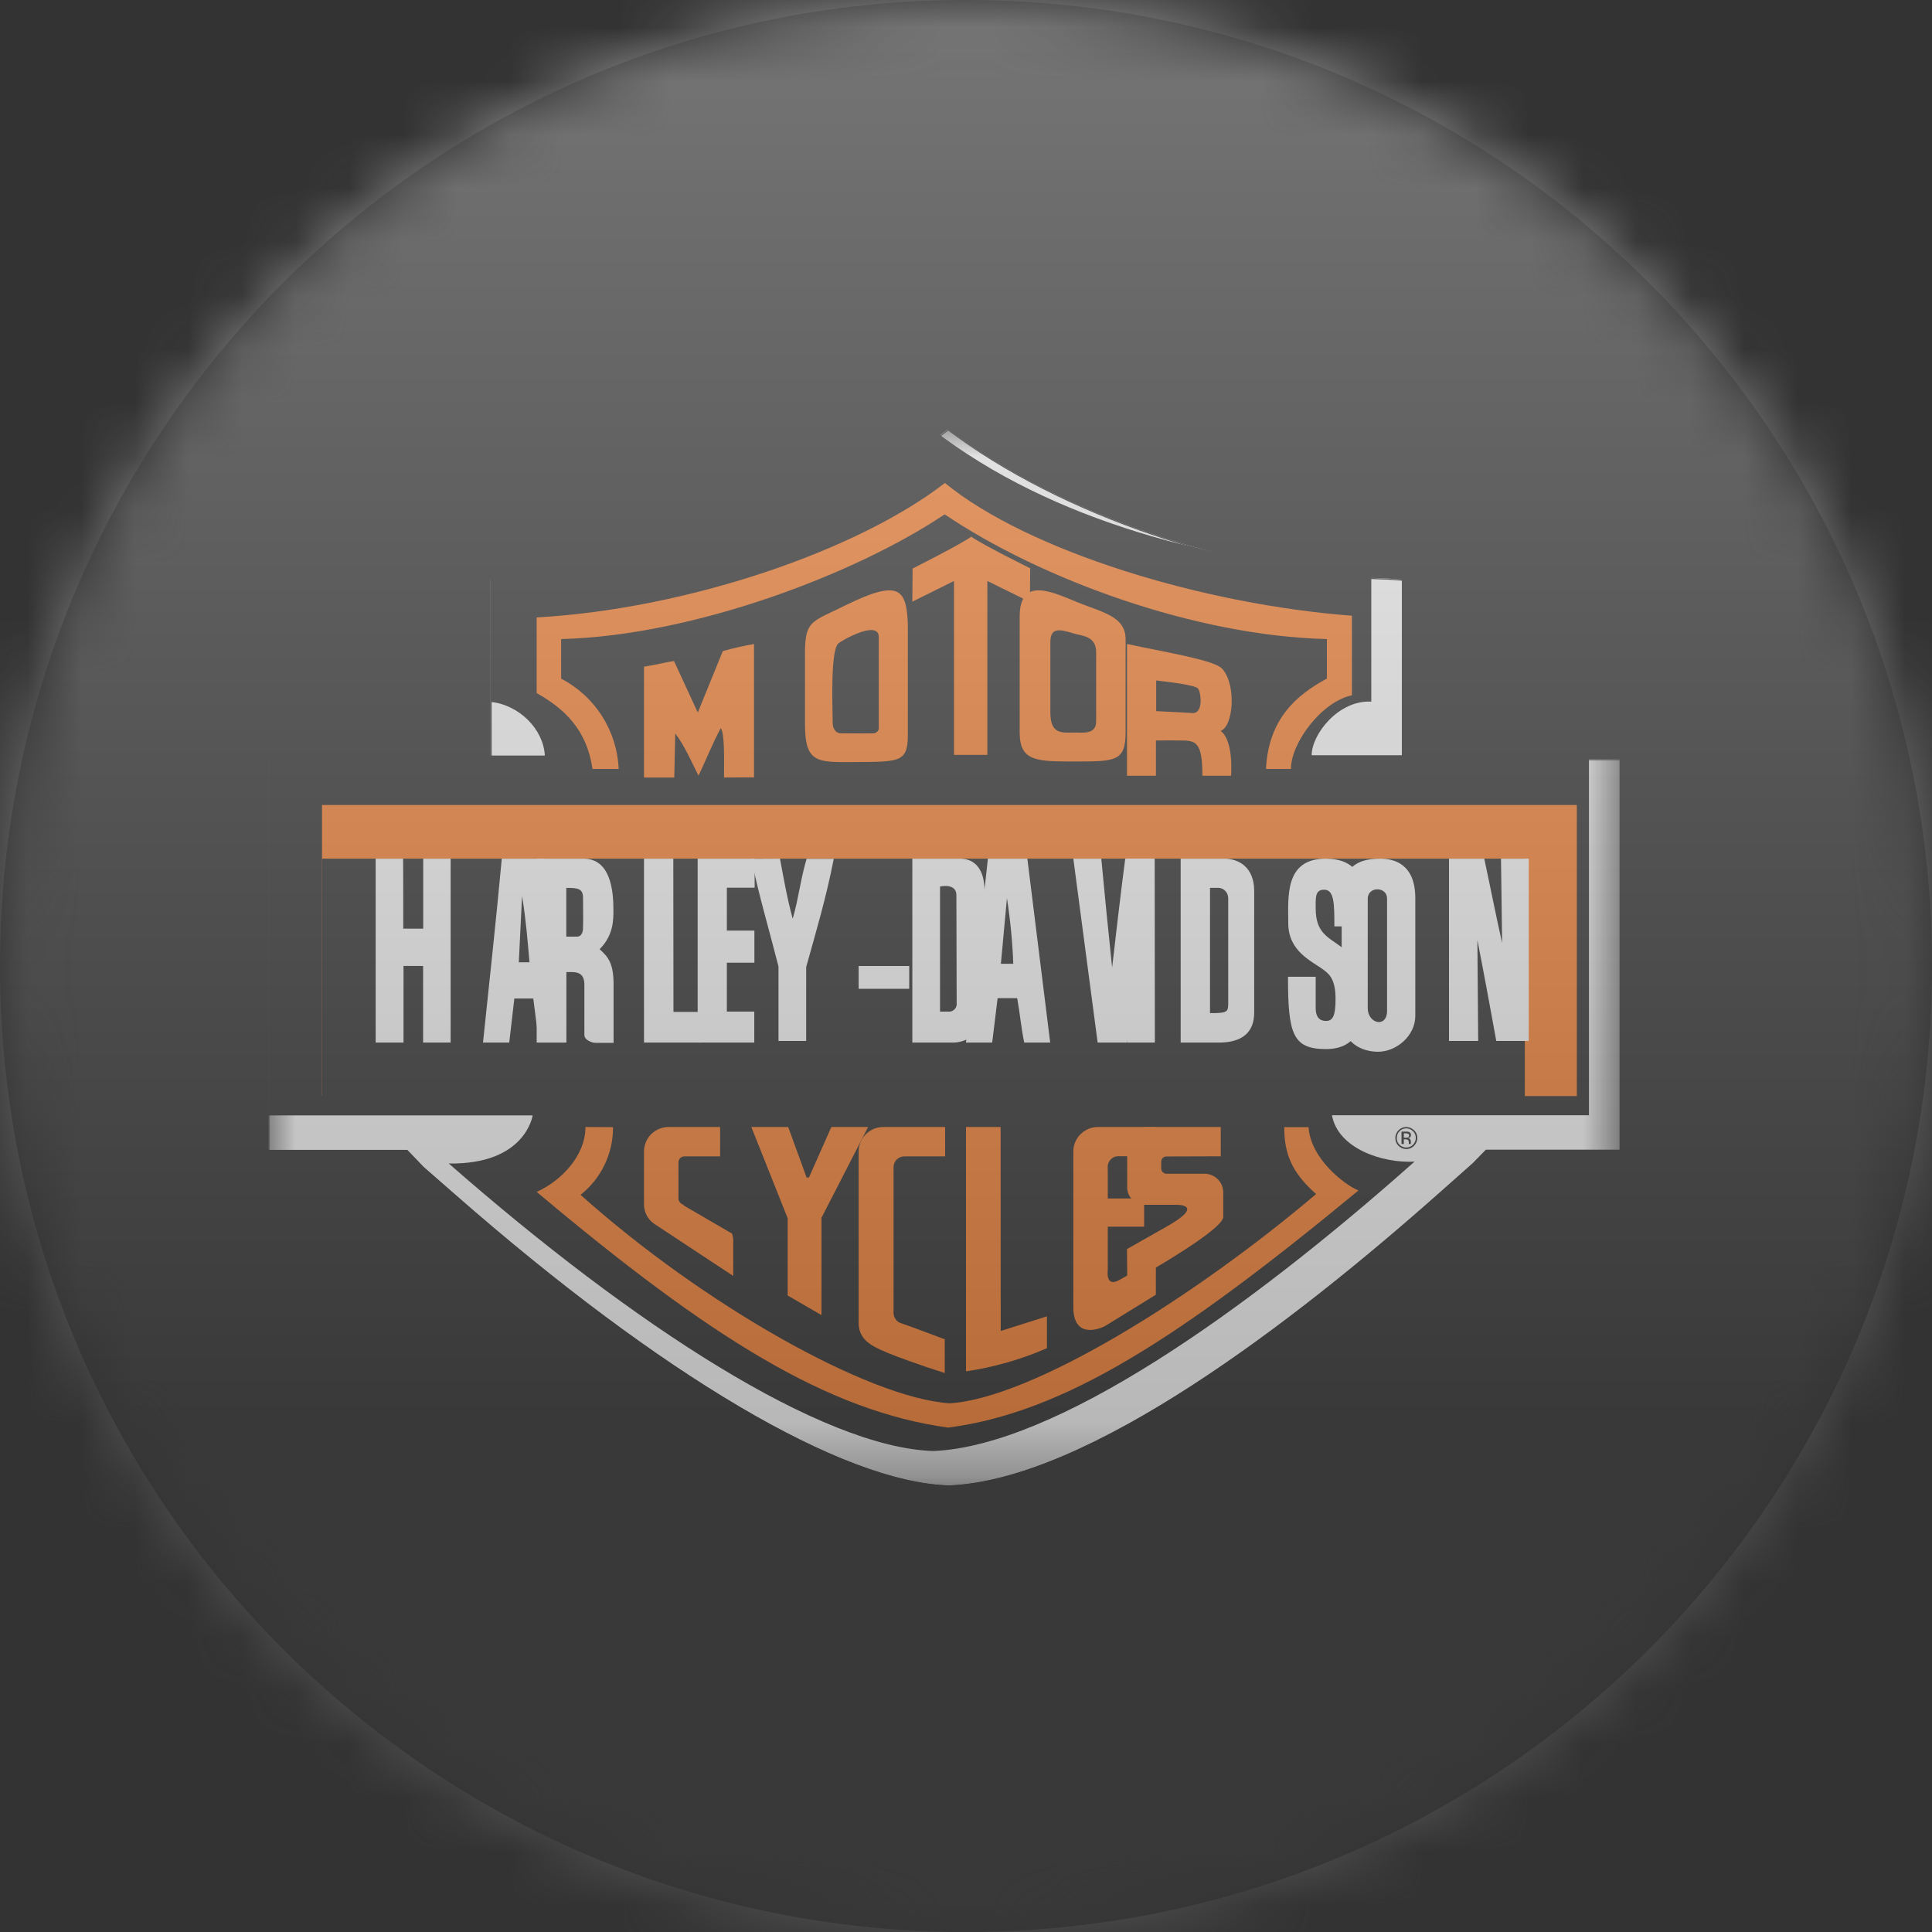
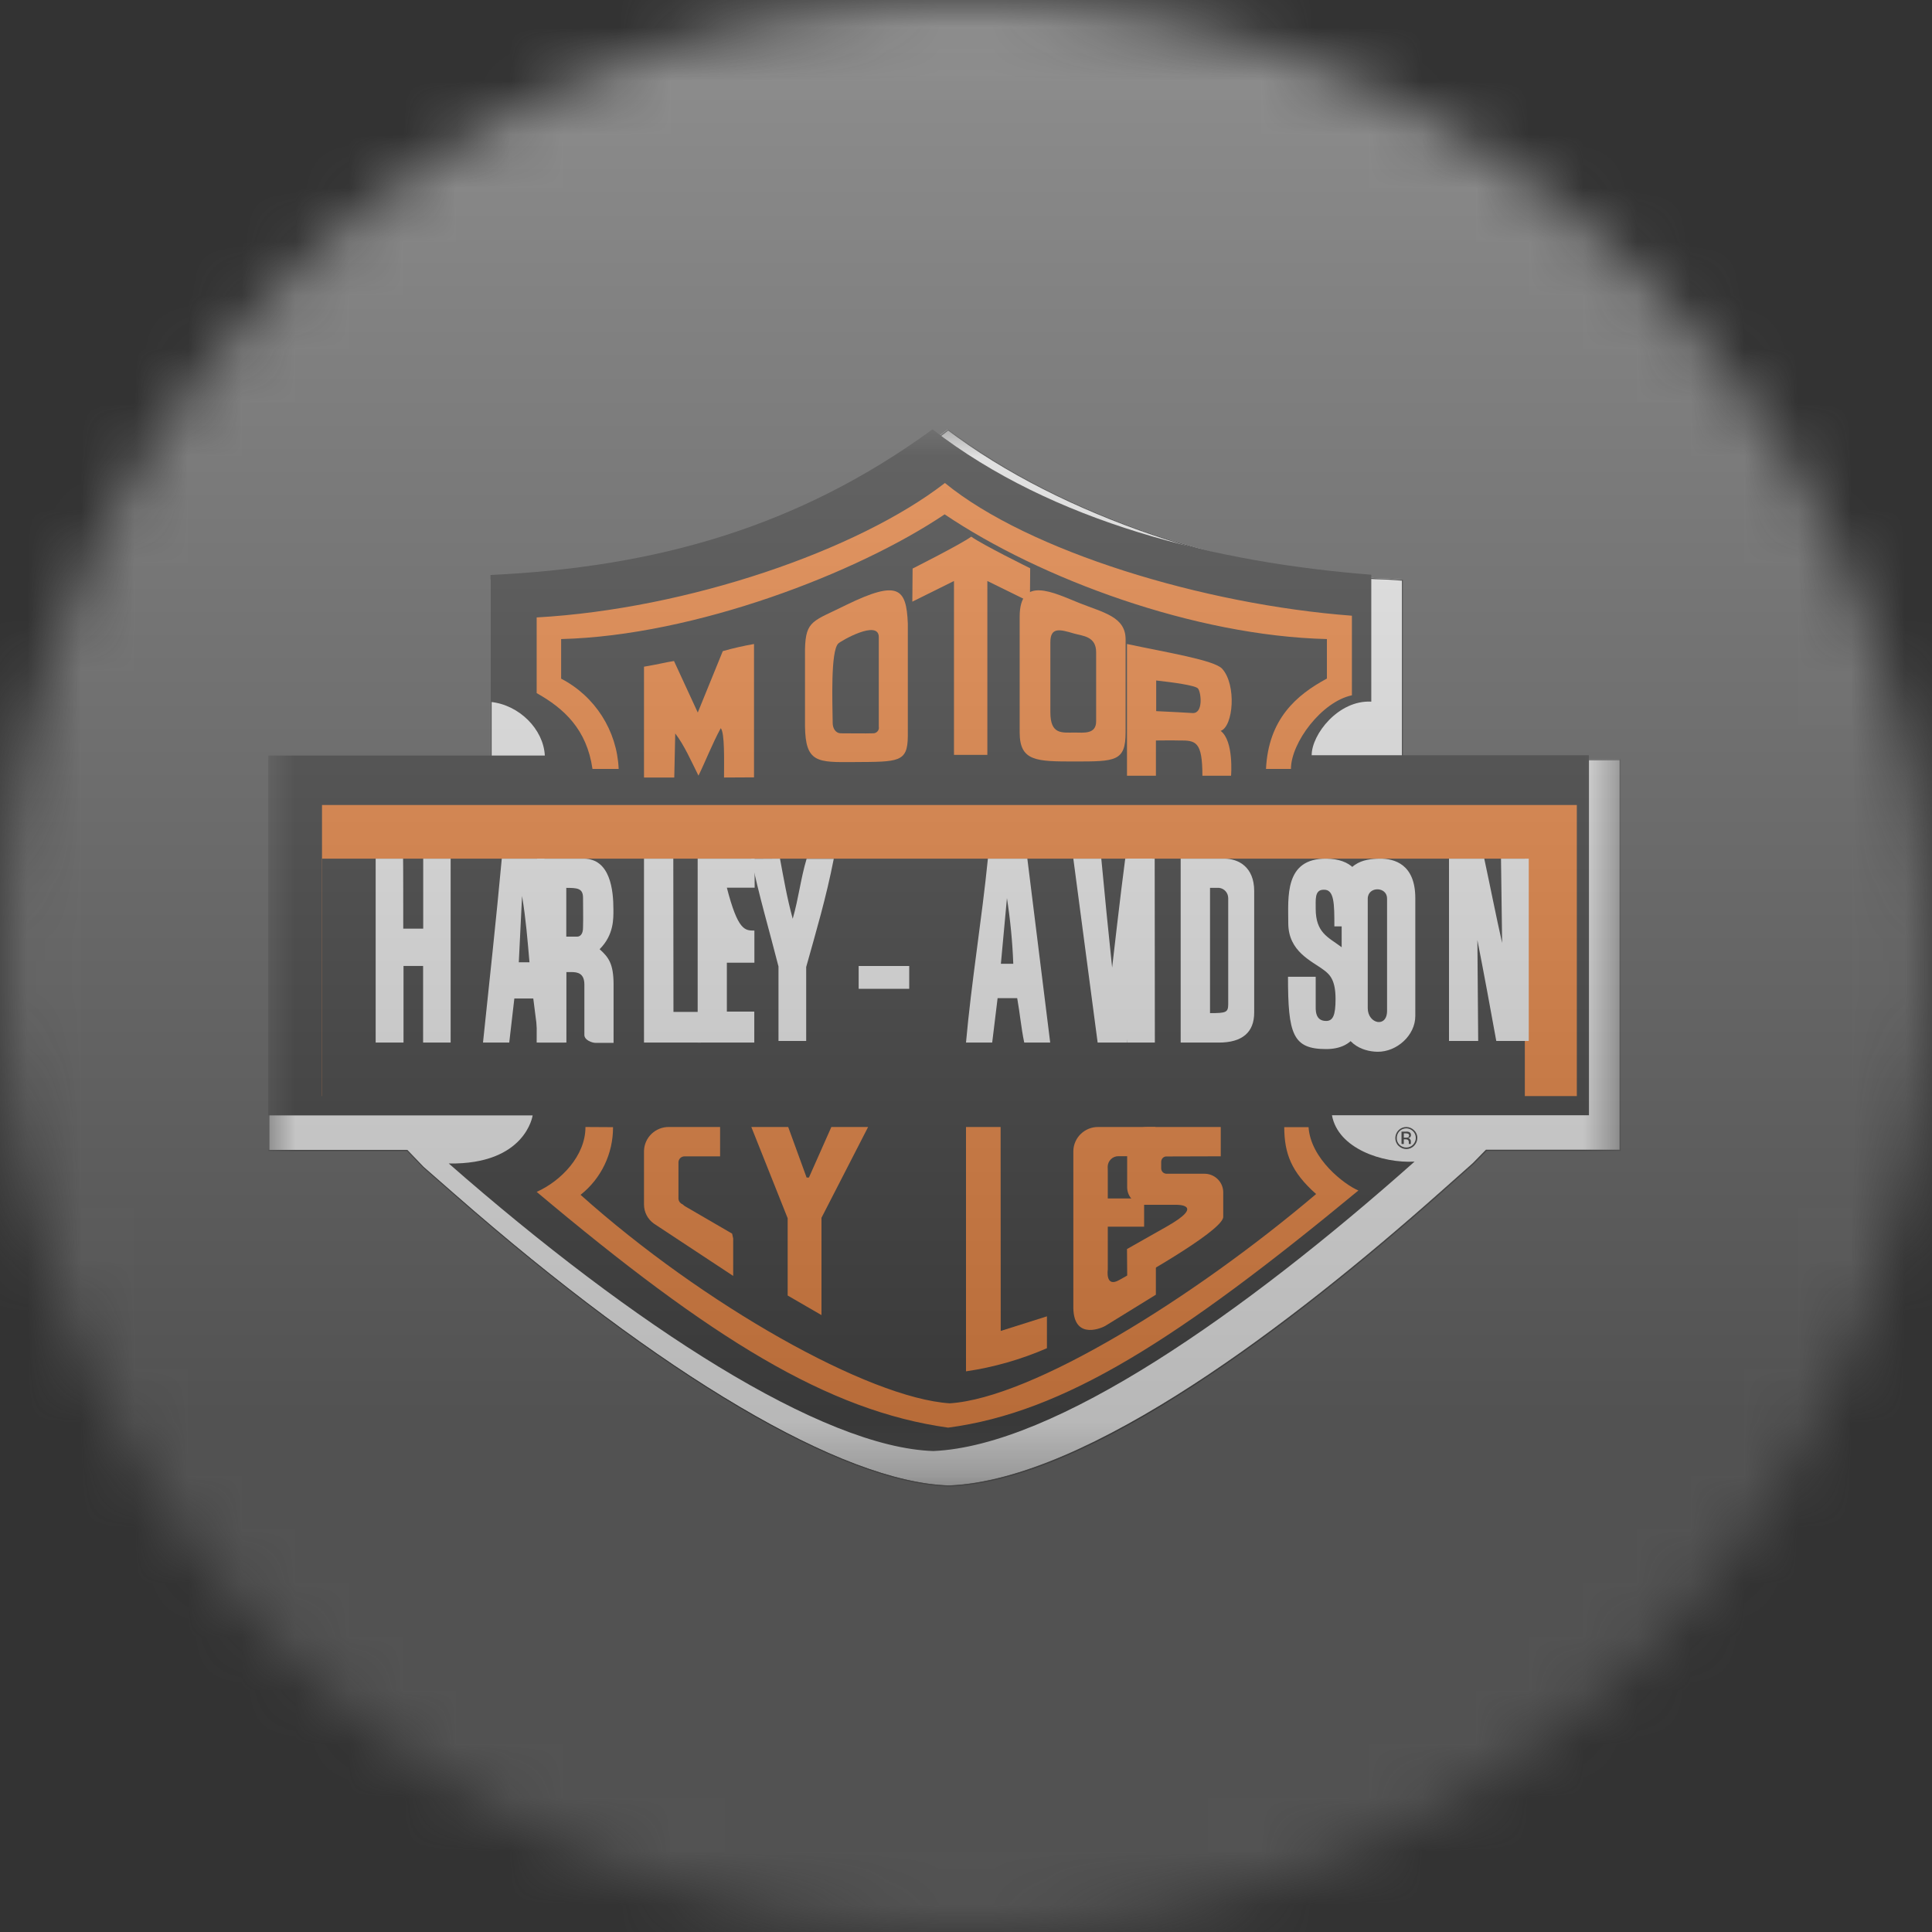
<svg xmlns="http://www.w3.org/2000/svg" width="36" height="36" viewBox="0 0 36 36" fill="none">
  <rect x="0" y="0" width="36" height="36" fill="#333333" stroke="none" />
  <g clip-path="url(#clip0_1_74977)">
    <mask id="mask0_1_74977" style="mask-type:luminance" maskUnits="userSpaceOnUse" x="0" y="0" width="36" height="36">
      <path d="M36 18C36 8.059 27.941 0 18 0C8.059 0 0 8.059 0 18C0 27.941 8.059 36 18 36C27.941 36 36 27.941 36 18Z" fill="white" />
    </mask>
    <g mask="url(#mask0_1_74977)">
-       <path d="M36 18C36 8.059 27.941 0 18 0C8.059 0 0 8.059 0 18C0 27.941 8.059 36 18 36C27.941 36 36 27.941 36 18Z" fill="black" />
      <mask id="mask1_1_74977" style="mask-type:luminance" maskUnits="userSpaceOnUse" x="5" y="8" width="26" height="20">
        <path d="M30.2 8H5V27.703H30.2V8Z" fill="white" />
      </mask>
      <g mask="url(#mask1_1_74977)">
        <path d="M17.837 8.131C20.07 9.742 23.333 10.722 25.859 10.78L26.123 10.8V14.144H30.18V21.423H27.687L27.443 21.673L26.833 22.214C24.094 24.646 20.284 27.567 17.691 27.678H17.668C15.679 27.613 12.322 25.631 8.462 22.249L7.878 21.738L7.578 21.426H5V14.149H9.142V10.797L9.411 10.785C12.692 10.631 15.185 9.813 17.494 8.126L17.658 8L17.837 8.131Z" fill="white" />
        <path fill-rule="evenodd" clip-rule="evenodd" d="M17.667 8L17.852 8.135C17.852 8.135 17.852 8.135 17.852 8.135C20.084 9.745 23.345 10.724 25.869 10.782L26.142 10.803V14.146H30.199V21.445H27.701L27.459 21.691L26.849 22.233C25.479 23.449 23.841 24.788 22.222 25.836C20.603 26.885 19 27.644 17.701 27.699H17.677C16.68 27.666 15.342 27.154 13.771 26.227C12.2 25.3 10.396 23.959 8.465 22.268L7.881 21.757L7.584 21.447H5V14.151H9.142V10.8L9.42 10.787C12.7 10.634 15.191 9.816 17.498 8.13C17.498 8.13 17.498 8.13 17.498 8.13L17.667 8ZM17.668 8.024L17.509 8.145C15.199 9.833 12.704 10.652 9.421 10.806L9.161 10.818V14.17H5.019V21.428H7.592L7.894 21.743L8.478 22.254C10.408 23.945 12.211 25.285 13.781 26.211C15.351 27.137 16.686 27.648 17.678 27.68H17.7C18.994 27.625 20.593 26.868 22.212 25.82C23.83 24.773 25.467 23.435 26.837 22.219L27.445 21.678L27.693 21.426H30.18V14.165H26.123V10.82L25.868 10.801C25.868 10.801 25.868 10.801 25.868 10.801C23.341 10.743 20.076 9.763 17.841 8.15L17.668 8.024Z" fill="black" />
        <path d="M17.376 8C19.617 9.737 22.664 10.483 25.552 10.709V13.074C24.94 13.041 24.441 13.683 24.441 14.073H29.608V20.781H24.819C24.932 21.403 25.761 21.678 26.358 21.645C23.175 24.473 19.66 26.94 17.391 27.038C15.321 26.971 11.824 24.714 8.362 21.68C9.797 21.703 9.925 20.784 9.925 20.784H5V14.078H10.152C10.127 13.59 9.676 13.132 9.14 13.079V10.714C12.211 10.568 14.863 9.833 17.376 8Z" fill="black" />
        <path d="M25.191 11.473C25.191 11.896 25.191 12.475 25.191 12.956C24.627 13.074 24.055 13.84 24.055 14.328H23.59C23.635 13.401 24.154 12.951 24.725 12.644C24.725 12.351 24.725 12.193 24.725 11.908C22.26 11.848 19.387 10.788 17.602 9.584C15.978 10.677 12.946 11.845 10.456 11.908C10.456 12.072 10.456 12.394 10.456 12.646C11.088 12.973 11.498 13.616 11.528 14.328H11.04C10.934 13.593 10.514 13.203 10 12.915C10 12.447 10 11.991 10 11.505C12.815 11.347 15.983 10.257 17.607 9C19.163 10.272 22.424 11.264 25.191 11.473Z" fill="#FF6600" />
        <path d="M19.196 10.589L19.191 11.216L18.398 10.826V14.066H17.776C17.776 13.007 17.776 10.826 17.776 10.826L17 11.211L17.005 10.594C17.005 10.594 17.901 10.143 18.098 10C18.304 10.149 19.196 10.589 19.196 10.589Z" fill="#FF6600" />
        <path d="M13.491 14.488C13.491 14.175 13.506 13.654 13.43 13.569C13.277 13.848 13.143 14.193 13.015 14.453C12.884 14.191 12.748 13.881 12.582 13.667L12.564 14.488H12V12.423C12.307 12.37 12.398 12.342 12.559 12.317L13.002 13.277L13.468 12.133C13.659 12.078 13.853 12.035 14.05 12V14.485L13.491 14.488Z" fill="#FF6600" />
        <path d="M16.916 11.617C16.916 12.518 16.916 13.374 16.916 13.72C16.911 14.208 16.745 14.195 15.914 14.2C15.232 14.205 15.008 14.216 15 13.531V12.095C15.013 11.552 15.154 11.579 15.773 11.27C16.737 10.801 16.889 10.96 16.916 11.617ZM16.375 11.871C16.375 11.536 15.665 11.944 15.619 11.992C15.476 12.138 15.511 13.077 15.516 13.473C15.516 13.561 15.562 13.664 15.672 13.664C15.851 13.664 16.113 13.669 16.262 13.664C16.319 13.669 16.372 13.626 16.377 13.568C16.377 13.558 16.377 13.546 16.375 13.536C16.375 13.43 16.375 11.871 16.375 11.871Z" fill="#FF6600" />
        <path d="M20.974 11.915V13.647C20.974 14.189 20.783 14.189 20.027 14.189C19.315 14.189 19 14.189 19 13.647C19 13.647 19 12.079 19 11.494C19 10.711 19.635 11.046 20.116 11.238C20.571 11.419 20.974 11.494 20.974 11.915ZM20.01 11.804C19.748 11.726 19.572 11.681 19.572 11.968C19.572 12.456 19.572 13.272 19.572 13.272C19.572 13.693 19.788 13.65 20.025 13.65C20.189 13.65 20.428 13.688 20.425 13.436C20.425 12.915 20.425 12.718 20.425 12.159C20.428 11.854 20.176 11.852 20.01 11.804Z" fill="#FF6600" />
        <path d="M22.773 12.461C23.044 12.76 22.982 13.539 22.745 13.619C22.994 13.805 22.939 14.455 22.939 14.455H22.405C22.405 13.808 22.279 13.795 21.967 13.798C21.74 13.793 21.803 13.798 21.539 13.798V14.455H21V12C21.745 12.159 22.627 12.3 22.773 12.461ZM21.544 12.68V13.251C21.896 13.269 21.985 13.271 22.229 13.287C22.425 13.287 22.38 12.901 22.324 12.831C22.284 12.771 21.841 12.713 21.544 12.68Z" fill="#FF6600" />
        <path d="M29.382 15H6V20.424H29.382V15Z" fill="#FF6600" />
        <path d="M11.423 21.003C11.425 21.494 11.204 21.959 10.818 22.264C13.102 24.309 16.182 26.049 17.697 26.149C19.236 26.049 22.232 24.193 24.524 22.249C24.063 21.841 23.932 21.496 23.93 21.003H24.383C24.423 21.594 25.05 22.073 25.312 22.183C21.95 24.961 19.823 26.318 17.667 26.602C15.426 26.29 13.256 24.948 10 22.209C10.453 22.007 10.911 21.536 10.909 21L11.423 21.003Z" fill="#FF6600" />
        <path d="M26.329 21.078C26.399 21.146 26.399 21.259 26.329 21.33C26.261 21.4 26.148 21.4 26.077 21.33C26.044 21.297 26.024 21.252 26.027 21.204C26.027 21.106 26.102 21.028 26.201 21.025C26.251 21.025 26.296 21.045 26.329 21.078ZM26.349 21.061C26.268 20.98 26.138 20.98 26.059 21.061C25.981 21.141 25.979 21.272 26.059 21.35C26.14 21.431 26.271 21.431 26.349 21.35C26.387 21.312 26.41 21.259 26.41 21.204C26.412 21.151 26.389 21.098 26.349 21.061ZM26.236 21.194C26.223 21.199 26.211 21.199 26.198 21.199H26.158V21.118H26.193C26.211 21.118 26.226 21.121 26.241 21.126C26.258 21.139 26.264 21.164 26.248 21.184C26.246 21.189 26.241 21.191 26.236 21.194ZM26.122 21.317H26.158V21.229H26.188C26.203 21.229 26.218 21.232 26.231 21.237C26.246 21.249 26.253 21.27 26.251 21.287V21.317H26.289C26.289 21.312 26.289 21.31 26.289 21.305C26.289 21.3 26.289 21.292 26.289 21.287V21.264C26.289 21.252 26.284 21.239 26.276 21.229C26.266 21.216 26.253 21.209 26.236 21.206C26.248 21.204 26.258 21.201 26.268 21.196C26.284 21.186 26.291 21.169 26.291 21.151C26.294 21.126 26.279 21.103 26.256 21.093C26.236 21.086 26.216 21.083 26.195 21.086H26.115V21.312L26.122 21.317Z" fill="black" />
        <path d="M28.413 16H6V20.537H28.413V16Z" fill="black" />
        <path d="M25.375 16.592V17.262H24.864C24.864 16.841 24.864 16.567 24.662 16.579C24.488 16.579 24.519 16.781 24.516 16.932C24.516 17.38 24.748 17.463 24.982 17.637C25.294 17.871 25.402 18.022 25.405 18.684C25.405 19.173 25.241 19.548 24.71 19.548C24.086 19.548 24 19.266 24 18.201C24.081 18.201 24.408 18.201 24.516 18.201C24.516 18.375 24.516 18.629 24.516 18.72C24.516 18.81 24.498 19.024 24.71 19.024C24.838 19.024 24.886 18.918 24.886 18.616C24.886 18.271 24.786 18.163 24.67 18.077C24.441 17.904 24.005 17.733 24.005 17.201C24.005 16.72 23.929 15.992 24.715 16C25.181 16.005 25.377 16.262 25.375 16.592Z" fill="white" />
        <path d="M7.514 17.304H7.886V16H8.397V19.427H7.884V17.999H7.519V19.427H7V16H7.511C7.514 16 7.514 17.304 7.514 17.304Z" fill="white" />
        <path d="M12.549 18.855C12.735 18.855 12.876 18.855 13.06 18.855V19.427H12V16H12.546L12.549 18.855Z" fill="white" />
-         <path d="M14.062 16.541H13.544V17.34C13.75 17.34 13.879 17.34 14.057 17.34V17.939H13.544V18.85C13.735 18.85 13.861 18.85 14.055 18.85V19.427H13V16H14.06L14.062 16.541Z" fill="white" />
+         <path d="M14.062 16.541H13.544C13.75 17.34 13.879 17.34 14.057 17.34V17.939H13.544V18.85C13.735 18.85 13.861 18.85 14.055 18.85V19.427H13V16H14.06L14.062 16.541Z" fill="white" />
        <path d="M14.534 16C14.602 16.363 14.662 16.72 14.771 17.12C14.886 16.718 14.916 16.385 15.03 16.003H15.536C15.395 16.725 15.209 17.35 15.022 18.019C15.022 18.568 15.022 18.866 15.022 19.397H14.506C14.506 18.833 14.506 18.437 14.506 18.009C14.335 17.334 14.138 16.677 14 16.003L14.534 16Z" fill="white" />
        <path d="M20.521 16C20.584 16.665 20.652 17.365 20.723 18.029C20.723 18.029 20.886 16.599 20.967 16H21.476L21 19.427H20.453L20 16H20.519H20.521Z" fill="white" />
        <path d="M21.519 19.427H21V16H21.516L21.519 19.427Z" fill="white" />
        <path d="M27.657 16C27.77 16.524 27.874 17.06 27.99 17.571L27.969 16H28.486V19.397H27.881C27.765 18.757 27.655 18.158 27.529 17.516L27.544 19.397H27V16H27.657Z" fill="white" />
        <path d="M26.372 16.735C26.372 17.063 26.372 18.933 26.372 18.933C26.372 19.294 26.025 19.603 25.667 19.598C25.37 19.593 25 19.434 25 18.926C25 18.437 25 17.644 25 16.723C25 16.063 25.421 16.003 25.713 16C25.982 15.998 26.372 16.103 26.372 16.735ZM25.486 16.745C25.486 17.183 25.486 18.002 25.486 18.785C25.486 19.079 25.846 19.16 25.846 18.835C25.846 18.047 25.846 16.944 25.846 16.748C25.851 16.516 25.488 16.509 25.486 16.745Z" fill="white" />
-         <path d="M17.891 16C18.158 16 18.342 16.189 18.345 16.589C18.345 17.317 18.345 18.198 18.35 18.818C18.357 19.145 18.098 19.419 17.77 19.427C17.758 19.427 17.748 19.427 17.735 19.427C17.549 19.427 17.297 19.427 17 19.427V16H17.891ZM17.516 16.519V18.85C17.592 18.85 17.587 18.85 17.7 18.85C17.781 18.84 17.836 18.767 17.826 18.689C17.826 18.689 17.826 18.689 17.826 18.687C17.826 18.266 17.821 16.811 17.821 16.68C17.821 16.448 17.516 16.519 17.516 16.519Z" fill="white" />
        <path d="M22.813 16C23.073 16 23.37 16.151 23.37 16.604V18.868C23.37 19.236 23.148 19.427 22.71 19.427H22V16H22.813ZM22.715 16.544C22.622 16.544 22.547 16.544 22.547 16.544V18.878C22.849 18.878 22.884 18.865 22.886 18.714C22.886 18.714 22.886 17.319 22.886 16.733C22.884 16.634 22.811 16.554 22.715 16.544Z" fill="white" />
        <path d="M10.874 16C11.372 16 11.43 16.587 11.43 16.947C11.43 17.11 11.443 17.418 11.173 17.687C11.342 17.838 11.43 17.959 11.433 18.332C11.433 18.689 11.433 18.991 11.433 19.432H11.095C11.035 19.432 10.886 19.382 10.889 19.281C10.889 19.064 10.889 18.604 10.889 18.347C10.889 18.135 10.763 18.113 10.645 18.113H10.554V19.427H10L10.008 16C10.232 16 10.302 16 10.874 16ZM10.552 16.544V17.453H10.753C10.806 17.453 10.866 17.413 10.864 17.277C10.869 17.12 10.864 16.884 10.864 16.735C10.866 16.546 10.753 16.546 10.552 16.544Z" fill="white" />
        <path d="M19.569 19.427H19.085C19.027 19.15 19.005 18.881 18.954 18.599H18.589L18.488 19.427H18C18.101 18.294 18.295 17.131 18.408 16H19.143L19.569 19.427ZM18.763 16.735L18.65 17.959H18.881C18.866 17.551 18.826 17.143 18.763 16.735Z" fill="white" />
        <path d="M10.143 16C10.277 17.108 10.395 18.221 10.518 19.427H10.043C10.002 19.122 9.962 18.802 9.937 18.606H9.584L9.489 19.427H9C9.118 18.299 9.242 17.171 9.35 16H10.143ZM9.728 16.695L9.667 17.931H9.866C9.828 17.498 9.801 17.141 9.728 16.695Z" fill="white" />
        <path d="M16.942 18H16V18.425H16.942V18Z" fill="white" />
        <path d="M14 21H14.687L15.03 21.942H15.073L15.491 21H16.176L15.307 22.692V24.505L14.677 24.14V22.7L14 21Z" fill="#FF6600" />
        <path d="M12.184 22.8L13.662 23.775V23.078L13.642 22.987L12.758 22.473L12.715 22.438C12.675 22.423 12.647 22.385 12.642 22.342V21.655C12.645 21.594 12.695 21.547 12.755 21.547H13.418V21H12.468C12.216 20.995 12.005 21.194 12 21.448V22.443C12 22.586 12.068 22.717 12.184 22.8Z" fill="#FF6600" />
-         <path d="M17.611 24.958L17.01 24.734L16.783 24.654C16.705 24.626 16.652 24.55 16.65 24.467V21.745C16.652 21.632 16.745 21.544 16.859 21.547H17.611V21H16.468C16.216 20.995 16.005 21.194 16 21.448V24.666C16 24.81 16.071 24.943 16.189 25.026C16.287 25.107 16.549 25.243 17.604 25.585V24.963H17.611V24.958Z" fill="#FF6600" />
        <path d="M18.645 21H18V25.553C18.519 25.477 19.027 25.331 19.508 25.122V24.528L18.647 24.8L18.645 21Z" fill="#FF6600" />
        <path d="M21.529 21.547V21H20.468C20.216 20.995 20.005 21.194 20 21.448V24.377C20.013 24.996 20.567 24.727 20.599 24.704C20.738 24.619 21.538 24.125 21.538 24.125V23.468L20.856 23.851C20.592 24.002 20.642 23.659 20.642 23.659V22.858H21.319V22.332H20.642V21.828L20.64 21.74C20.642 21.63 20.733 21.541 20.844 21.544H21.526V21.547H21.529Z" fill="#FF6600" />
        <path d="M21.738 21.549C21.685 21.546 21.64 21.589 21.637 21.645V21.776C21.64 21.828 21.682 21.871 21.738 21.871H22.43C22.622 21.864 22.785 22.012 22.793 22.204V22.684C22.75 22.964 21.005 23.926 21.005 23.926L21 23.274L21.735 22.858C22.483 22.435 21.917 22.45 21.917 22.45H21.345C21.161 22.458 21.008 22.314 21.003 22.131V21.322C21.003 21.146 21.171 21 21.38 21H21.496H22.747V21.546L21.738 21.549Z" fill="#FF6600" />
      </g>
      <g style="mix-blend-mode:overlay" opacity="0.5">
        <path d="M36 0H0V36H36V0Z" fill="url(#paint0_linear_1_74977)" />
      </g>
    </g>
  </g>
  <defs>
    <linearGradient id="paint0_linear_1_74977" x1="18" y1="0" x2="18" y2="26.5" gradientUnits="userSpaceOnUse">
      <stop stop-color="#EBEBEB" />
      <stop offset="1" stop-color="#717171" />
    </linearGradient>
    <clipPath id="clip0_1_74977">
      <rect width="36" height="36" fill="white" />
    </clipPath>
  </defs>
</svg>